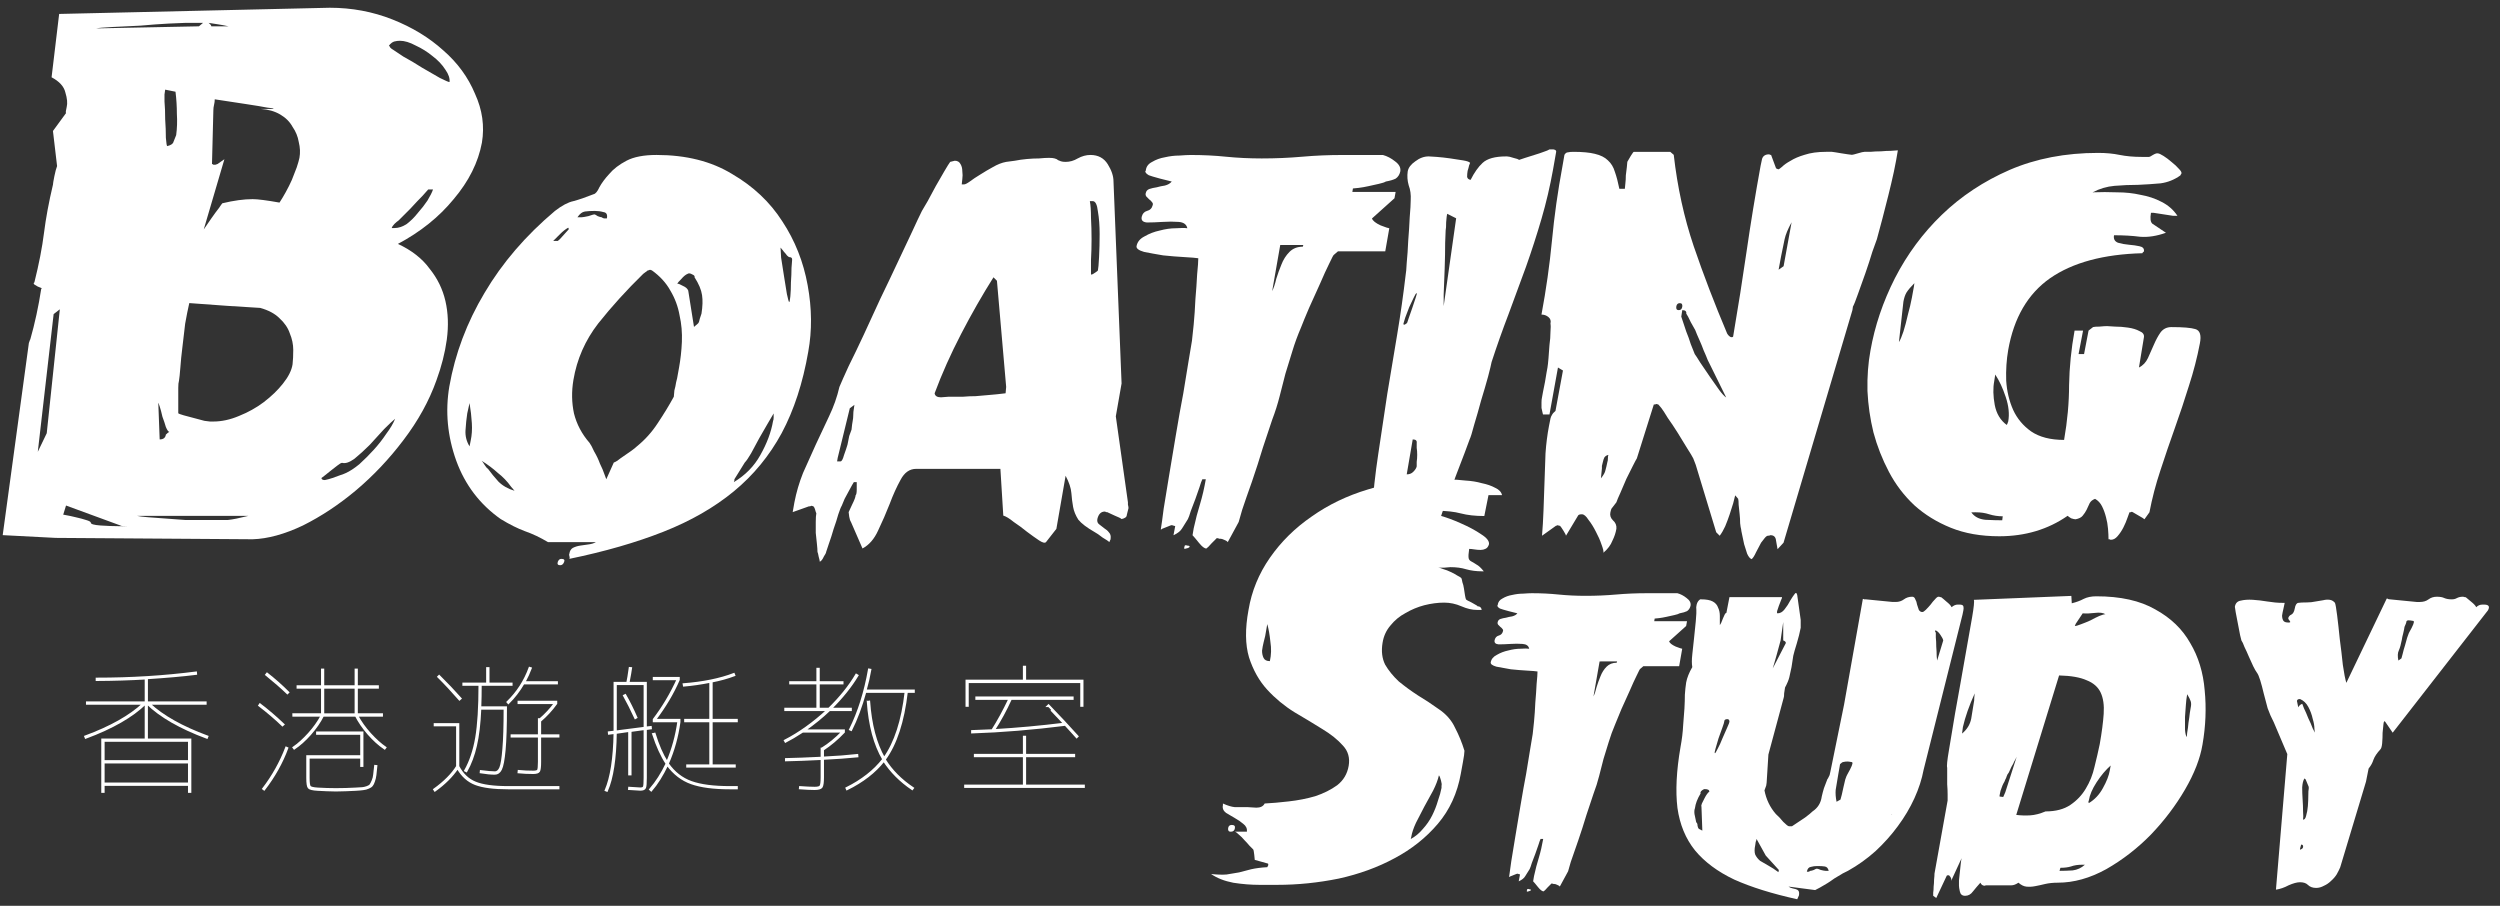
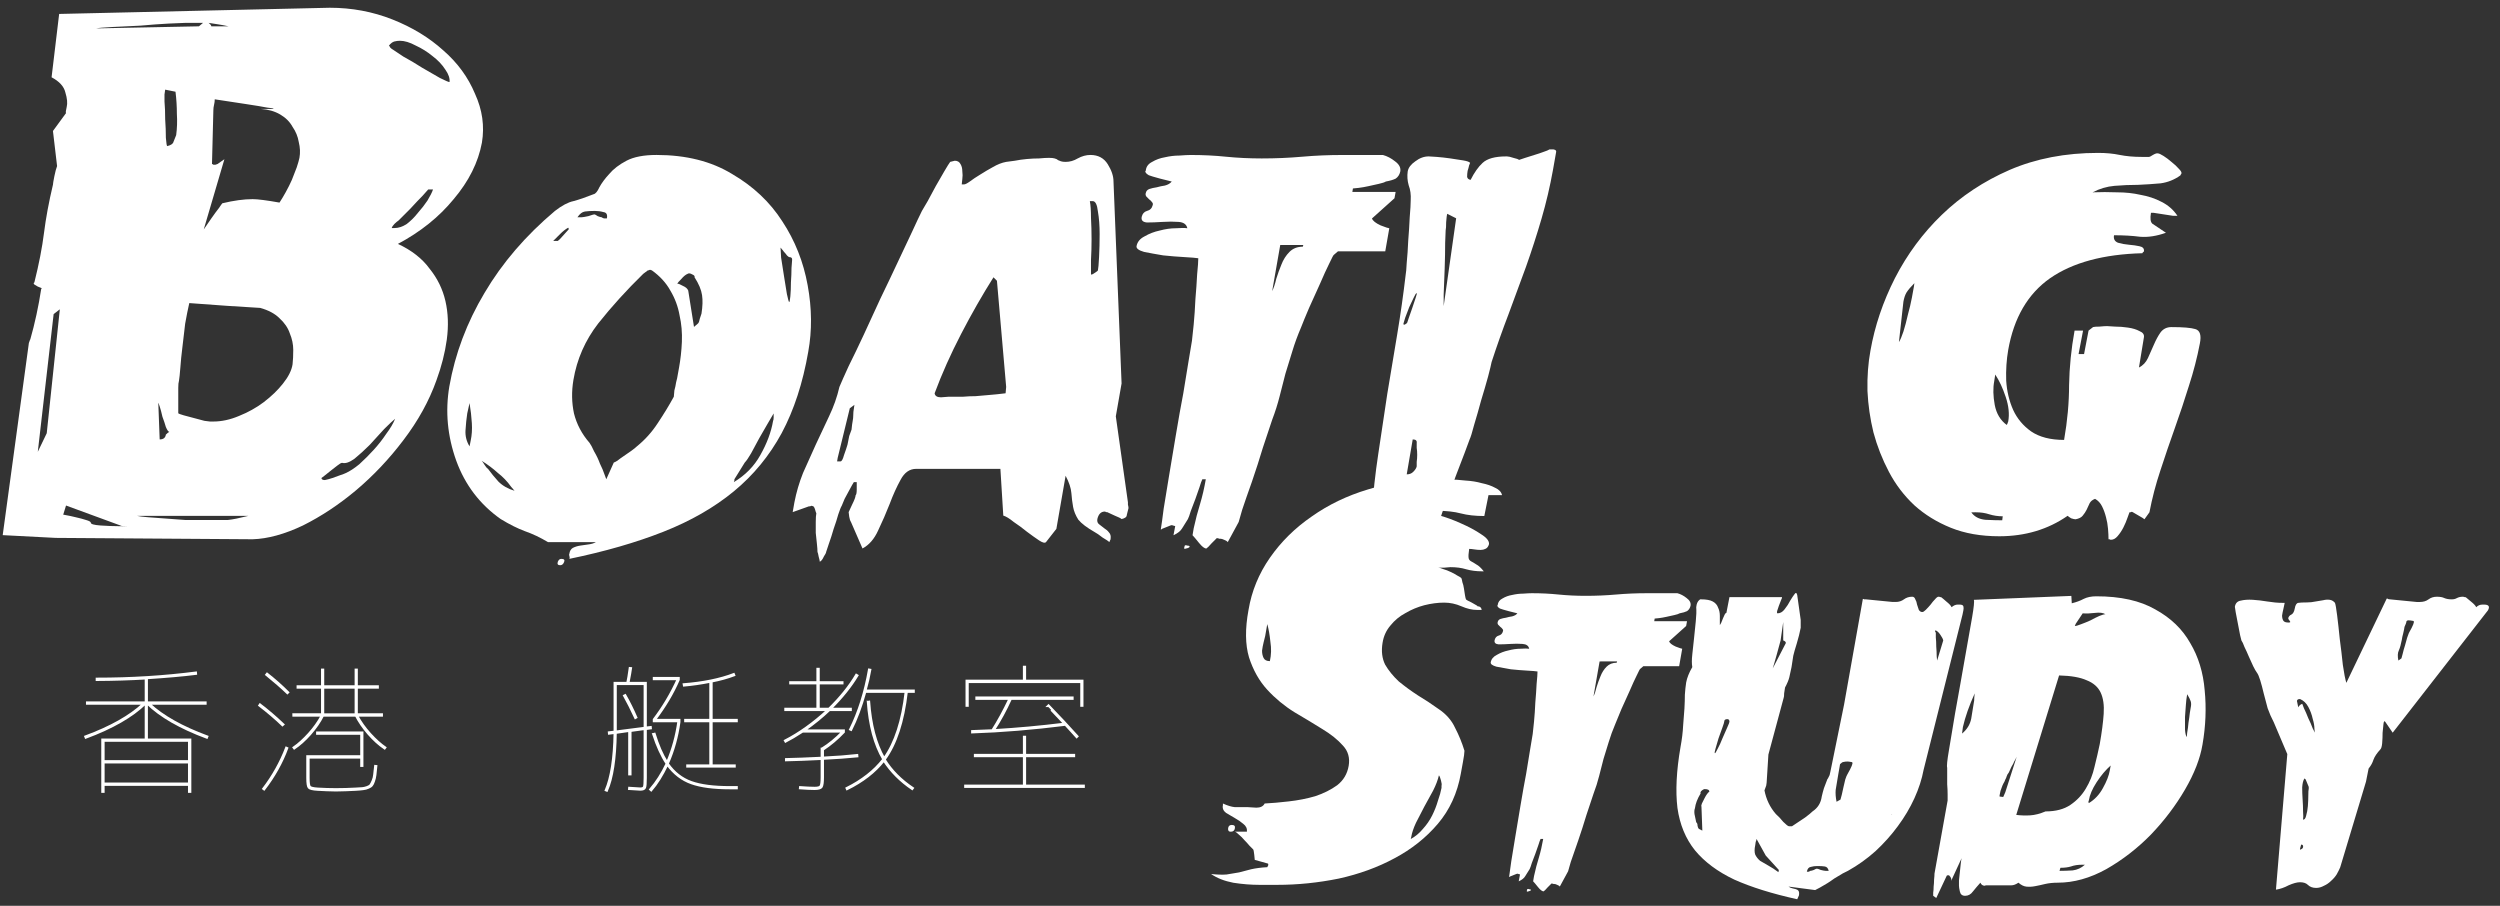
<svg xmlns="http://www.w3.org/2000/svg" width="207mm" height="75mm" viewBox="0 0 207 75" version="1.1" id="svg2867">
  <rect x="0" y="0" width="207" height="75" fill="#333333" stroke="none" />
  <defs id="defs2864" />
  <g id="layer1">
    <g id="g346352" transform="matrix(0.808,0,0,0.808,-309.665,76.44)">
      <g aria-label="香 港 遊 艇 教 室" id="text4170-5-06-5" style="font-size:14.332px;line-height:1.25;font-family:'Fugaz One';-inkscape-font-specification:'Fugaz One, Normal';letter-spacing:0px;word-spacing:0px;fill:#ffffff;stroke:#ffffff;stroke-width:0.189">
        <path d="m 393.875,-14.318 h 8.733 v -2.141 H 393.875 Z m 8.733,-4.367 H 393.875 v 2.071 h 8.733 z m 1.721,-3.947 v 0.154 h -5.766 q 2.043,1.903 5.948,3.345 l -0.056,0.14 q -4.101,-1.526 -6.144,-3.527 v 3.695 h 4.451 v 5.374 h -0.154 v -0.714 H 393.875 v 0.714 h -0.154 v -5.374 h 4.451 v -3.695 q -2.043,2.001 -6.144,3.527 l -0.056,-0.14 q 3.905,-1.442 5.948,-3.345 h -5.766 v -0.154 h 6.018 v -2.435 q -2.421,0.14 -5.024,0.154 v -0.154 q 5.29,0 10.189,-0.63 l 0.014,0.154 q -2.029,0.252 -5.038,0.448 v 2.463 z" style="font-family:'Chogokuboso Gothic';-inkscape-font-specification:'Chogokuboso Gothic'" id="path3095" />
        <path d="m 416.38,-24.129 v 2.715 h 3.303 v -2.715 z m -5.864,-1.33 0.098,-0.126 q 1.162,0.91 2.183,1.931 l -0.098,0.098 q -0.938,-0.896 -2.183,-1.903 z m -0.714,3.149 0.084,-0.126 q 1.232,0.938 2.421,2.071 l -0.112,0.098 q -1.092,-1.05 -2.393,-2.043 z m 0.406,8.537 q 1.498,-1.959 2.365,-4.227 l 0.126,0.056 q -0.826,2.239 -2.379,4.255 z m 5.584,0.112 q -0.756,-0.042 -0.91,-0.224 -0.154,-0.168 -0.154,-1.008 v -2.225 h 5.528 v -2.281 h -4.521 v -0.154 h 4.661 v 3.443 h -0.14 v -0.854 h -5.374 v 2.071 q 0,0.756 0.126,0.896 0.126,0.154 0.812,0.196 0.938,0.056 1.847,0.056 1.022,0 2.001,-0.056 0.49,-0.028 0.7,-0.042 0.21,-0.014 0.49,-0.112 0.28,-0.098 0.364,-0.238 0.084,-0.126 0.21,-0.42 0.126,-0.294 0.154,-0.63 0.042,-0.35 0.098,-0.882 l 0.14,0.014 q -0.056,0.56 -0.098,0.924 -0.042,0.35 -0.154,0.658 -0.098,0.294 -0.21,0.42 -0.112,0.14 -0.364,0.238 -0.238,0.112 -0.518,0.14 -0.28,0.042 -0.784,0.07 -0.994,0.056 -2.029,0.07 -0.938,-0.014 -1.875,-0.07 z m -2.491,-7.754 h 2.939 v -2.715 h -2.505 v -0.154 h 2.505 v -1.707 h 0.14 v 1.707 h 3.303 v -1.707 h 0.14 v 1.707 h 2.155 v 0.154 h -2.155 v 2.715 h 2.575 v 0.154 h -2.533 q 0.518,0.966 1.316,1.847 0.798,0.882 1.568,1.414 l -0.084,0.112 q -0.854,-0.574 -1.665,-1.498 -0.812,-0.938 -1.288,-1.875 h -3.359 q -0.476,0.952 -1.288,1.875 -0.812,0.924 -1.665,1.498 l -0.084,-0.112 q 0.77,-0.532 1.568,-1.414 0.798,-0.882 1.316,-1.847 h -2.897 z" style="font-family:'Chogokuboso Gothic';-inkscape-font-specification:'Chogokuboso Gothic'" id="path3097" />
-         <path d="m 430.138,-15.886 q -0.84,1.246 -2.323,2.309 l -0.084,-0.126 q 1.596,-1.148 2.351,-2.365 v -4.199 h -2.295 v -0.14 h 2.435 v 4.339 q 0.63,1.204 1.735,1.652 1.12,0.462 3.359,0.462 h 5.164 v 0.14 h -5.164 q -2.197,0 -3.345,-0.434 -1.134,-0.434 -1.833,-1.638 z m -1.987,-9.363 0.098,-0.098 q 1.204,1.19 2.211,2.323 l -0.126,0.112 q -1.162,-1.33 -2.183,-2.337 z m 7.096,2.589 q 1.526,-1.484 2.267,-3.513 l 0.14,0.042 q -0.238,0.644 -0.658,1.428 h 3.331 v 0.14 h -3.429 q -0.672,1.148 -1.554,2.015 z m 5.234,3.401 v 0.14 h -1.875 v 2.589 q 0,0.756 -0.112,0.952 -0.112,0.196 -0.602,0.196 -0.77,0 -1.512,-0.07 l 0.014,-0.154 q 0.728,0.07 1.498,0.07 0.406,0 0.49,-0.14 0.084,-0.154 0.084,-0.854 v -2.589 h -2.799 v -0.14 h 2.799 v -1.652 h 0.126 q 0.812,-0.686 1.526,-1.638 h -3.737 v -0.154 h 3.877 v 0.196 q -0.728,1.008 -1.651,1.791 v 1.456 z m -7.166,-5.304 h 2.365 v 0.14 h -3.163 q 0,1.232 -0.042,2.295 h 2.631 q 0,2.883 -0.14,4.395 -0.14,1.512 -0.378,1.973 -0.224,0.448 -0.63,0.448 -0.602,0 -1.456,-0.14 l 0.014,-0.14 q 0.994,0.126 1.442,0.126 0.364,0 0.56,-0.476 0.196,-0.49 0.308,-1.931 0.126,-1.442 0.126,-4.101 h -2.477 q -0.098,2.309 -0.448,3.793 -0.336,1.47 -0.98,2.617 l -0.14,-0.07 q 0.798,-1.414 1.134,-3.373 0.336,-1.973 0.336,-5.416 h -1.651 v -0.14 h 2.435 V -26.145 h 0.154 z" style="font-family:'Chogokuboso Gothic';-inkscape-font-specification:'Chogokuboso Gothic'" id="path3099" />
        <path d="m 447.717,-19.692 -1.358,0.196 q -0.056,3.975 -0.91,5.934 l -0.14,-0.056 q 0.84,-1.973 0.91,-5.864 l -0.574,0.07 -0.014,-0.154 0.588,-0.07 v -0.56 -4.437 h 1.302 q 0.112,-0.504 0.252,-1.526 l 0.154,0.014 q -0.056,0.42 -0.266,1.512 h 1.777 v 4.577 l 0.504,-0.056 0.014,0.154 -0.518,0.07 v 4.997 q 0,0.812 -0.084,1.008 -0.084,0.21 -0.49,0.21 -0.252,0 -1.162,-0.07 l 0.014,-0.14 q 0.91,0.07 1.148,0.07 0.294,0 0.364,-0.154 0.07,-0.154 0.07,-0.924 v -4.997 l -1.428,0.196 v 4.451 h -0.154 z m 2.449,0.308 0.168,-0.042 q 0.546,1.777 1.274,2.925 0.854,-2.015 1.148,-4.185 h -2.519 v -0.196 q 1.428,-1.875 2.449,-4.115 h -2.449 v -0.14 h 2.575 v 0.196 q -0.896,2.071 -2.435,4.101 h 2.505 v 0.224 q -0.308,2.267 -1.19,4.269 0.952,1.358 2.393,1.875 1.442,0.518 3.961,0.518 h 0.714 v 0.14 h -0.714 q -2.491,0 -3.947,-0.518 -1.456,-0.518 -2.463,-1.889 -0.77,1.61 -1.652,2.631 l -0.126,-0.112 q 0.98,-1.134 1.693,-2.645 -0.77,-1.162 -1.386,-3.037 z m 8.593,-1.302 h -2.575 v 4.507 h 2.365 v 0.14 h -4.885 v -0.14 h 2.365 v -4.507 h -2.575 v -0.154 h 2.575 v -3.891 q -1.414,0.28 -2.701,0.392 l -0.028,-0.154 q 3.023,-0.238 5.15,-1.05 l 0.056,0.14 q -1.036,0.392 -2.323,0.644 v 3.919 h 2.575 z m -12.4,-3.807 v 4.297 0.546 l 2.939,-0.378 v -4.465 z m 0.826,1.176 0.14,-0.07 q 0.602,1.05 1.148,2.309 l -0.126,0.07 q -0.616,-1.33 -1.162,-2.309 z" style="font-family:'Chogokuboso Gothic';-inkscape-font-specification:'Chogokuboso Gothic'" id="path3101" />
        <path d="m 467.437,-16.963 v -0.938 h 0.042 q 1.092,-0.672 2.099,-1.721 h -4.087 q -1.008,0.658 -1.749,1.036 l -0.07,-0.126 q 2.225,-1.148 4.367,-3.121 h -4.325 v -0.154 h 3.289 v -2.575 h -2.785 v -0.14 h 2.785 v -1.372 h 0.154 v 1.372 h 2.435 v 0.14 h -2.435 v 2.575 h 1.036 q 1.749,-1.707 2.799,-3.485 l 0.14,0.084 q -1.022,1.707 -2.729,3.401 h 2.043 v 0.154 h -2.197 q -1.092,1.05 -2.547,2.071 h 4.031 v 0.182 q -1.008,1.064 -2.141,1.805 v 0.798 q 2.015,-0.098 3.513,-0.266 l 0.014,0.154 q -1.526,0.154 -3.527,0.252 v 1.875 q 0,0.798 -0.14,1.008 -0.14,0.21 -0.728,0.21 -0.56,0 -1.512,-0.07 l 0.014,-0.14 q 0.952,0.07 1.498,0.07 0.504,0 0.602,-0.168 0.112,-0.168 0.112,-0.91 v -1.861 q -2.211,0.112 -3.653,0.14 v -0.14 q 1.428,-0.028 3.653,-0.14 z m 4.731,-5.724 0.154,-0.028 q 0.252,3.555 1.526,5.794 1.693,-2.365 2.197,-6.774 h -4.115 q -0.616,2.239 -1.456,3.905 l -0.126,-0.056 q 1.33,-2.673 1.945,-6.158 l 0.154,0.028 q -0.168,0.98 -0.49,2.127 h 4.941 v 0.154 h -0.714 q -0.532,4.563 -2.267,6.928 1.036,1.679 2.897,2.925 l -0.084,0.112 q -1.819,-1.232 -2.911,-2.911 -1.358,1.735 -3.779,2.925 l -0.056,-0.126 q 2.393,-1.19 3.765,-2.953 -1.33,-2.267 -1.582,-5.892 z" style="font-family:'Chogokuboso Gothic';-inkscape-font-specification:'Chogokuboso Gothic'" id="path3103" />
        <path d="m 488.305,-14.108 h 6.018 v 0.154 h -12.176 v -0.154 h 6.018 v -2.995 h -5.024 v -0.154 h 5.024 v -1.861 h 0.14 v 1.861 h 5.024 v 0.154 h -5.024 z m 0,-10.749 h 5.878 v 2.589 h -0.14 v -2.435 h -11.617 v 2.435 h -0.14 v -2.589 h 5.878 v -1.428 h 0.14 z m 2.295,2.617 0.098,-0.098 q 1.61,1.665 2.981,3.191 l -0.098,0.098 q -0.14,-0.168 -0.574,-0.63 -0.434,-0.462 -0.588,-0.644 -4.997,0.63 -9.559,0.784 v -0.154 q 0.938,-0.028 2.071,-0.084 0.868,-1.358 1.749,-3.205 h -3.387 v -0.154 h 9.881 v 0.154 h -6.326 q -0.798,1.749 -1.735,3.191 3.597,-0.21 7.18,-0.658 -1.707,-1.805 -1.693,-1.791 z" style="font-family:'Chogokuboso Gothic';-inkscape-font-specification:'Chogokuboso Gothic'" id="path3105" />
      </g>
      <g aria-label="BoatING " id="text4170-5-0-3" style="font-size:59.13px;line-height:1.25;font-family:'Fugaz One';-inkscape-font-specification:'Fugaz One, Normal';letter-spacing:0px;word-spacing:0px;fill:#ffffff;stroke-width:0.308">
        <path d="m 389.098,-77.584 q -0.141,0.353 -0.282,1.058 -0.141,0.706 -0.141,0.847 -0.635,2.681 -0.917,4.939 -0.282,2.258 -0.988,5.08 -0.141,0.071 0,0.212 0.141,0.071 0.353,0.212 0.212,0.071 0.353,0.141 0.141,0.071 0,0.071 -0.423,2.752 -1.129,5.221 0,-0.071 -0.141,0.353 l -2.681,19.685 5.433,0.282 20.179,0.141 q 2.328,-0.071 5.151,-1.411 2.822,-1.411 5.433,-3.598 2.681,-2.258 4.868,-5.151 2.258,-2.963 3.387,-6.138 0.776,-2.117 1.058,-4.163 0.282,-2.117 -0.141,-3.951 -0.423,-1.834 -1.623,-3.316 -1.129,-1.552 -3.246,-2.54 3.457,-1.834 5.715,-4.586 2.328,-2.752 2.893,-5.786 0.423,-2.54 -0.706,-5.009 -1.058,-2.54 -3.246,-4.445 -2.187,-1.976 -5.221,-3.175 -3.034,-1.199 -6.421,-1.199 l -27.728,0.635 -0.776,6.491 q 1.199,0.635 1.411,1.552 0.282,0.917 0.141,1.482 -0.141,0.564 -0.07,0.635 l -1.341,1.834 z m 24.13,20.32 q -0.141,0.917 -0.988,1.976 -0.776,0.988 -1.976,1.905 -1.129,0.847 -2.54,1.411 -1.341,0.564 -2.611,0.564 h -0.353 q -0.071,0 -0.564,-0.071 -0.494,-0.141 -1.058,-0.282 -0.564,-0.141 -1.058,-0.282 -0.494,-0.141 -0.564,-0.212 0,-0.141 0,-0.564 0,-0.494 0,-0.988 0,-0.564 0,-1.058 0,-0.494 0.071,-0.706 0.07,-0.423 0.141,-1.341 0.071,-0.988 0.212,-2.117 0.141,-1.199 0.282,-2.399 0.212,-1.199 0.423,-2.117 1.764,0.141 3.881,0.282 2.117,0.141 3.387,0.212 1.27,0.353 1.976,1.058 0.776,0.706 1.058,1.552 0.353,0.847 0.353,1.693 0,0.847 -0.071,1.482 z m -7.691,-20.532 -0.212,0.071 q -0.141,0 -0.212,0 -0.071,-0.071 -0.141,-0.071 l 0.141,-5.503 q 0,-0.282 0.071,-0.564 0.071,-0.282 0.071,-0.564 1.834,0.282 3.246,0.494 1.411,0.212 2.117,0.353 0.776,0.071 0.635,0.141 -0.07,0 -1.27,0 1.129,0.071 1.976,0.564 0.847,0.494 1.27,1.27 0.494,0.706 0.635,1.552 0.212,0.847 0.071,1.623 -0.071,0.353 -0.282,0.988 -0.212,0.564 -0.494,1.27 -0.282,0.635 -0.635,1.27 -0.353,0.635 -0.635,1.058 -1.976,-0.353 -2.752,-0.353 -1.341,0 -3.104,0.423 -0.071,0.071 -0.353,0.494 -0.282,0.353 -0.776,1.058 -0.423,0.635 -0.776,1.129 l 2.117,-7.197 z m 17.568,-12.136 q 0.282,-0.353 0.564,-0.423 0.282,-0.071 0.564,-0.071 0.706,0 1.623,0.494 0.917,0.423 1.693,1.058 0.847,0.635 1.341,1.411 0.494,0.706 0.423,1.27 -0.141,0 -0.988,-0.423 -0.847,-0.494 -1.834,-1.058 -0.988,-0.635 -1.905,-1.129 -0.847,-0.564 -1.058,-0.706 -0.141,-0.071 -0.282,-0.212 -0.071,-0.141 -0.141,-0.212 z m -34.361,27.517 0.635,-0.494 -1.341,12.7 -0.917,1.905 z m 11.642,-17.216 q -0.071,0 -0.141,-0.847 0,-0.917 -0.071,-1.905 0,-1.058 -0.07,-1.834 0,-0.847 0,-0.706 l 0.07,-0.494 1.058,0.212 q 0.141,1.129 0.141,2.258 0.071,1.129 -0.071,2.187 -0.141,0.353 -0.282,0.706 -0.071,0.282 -0.635,0.423 z m 15.804,34.008 q 0,0 0.282,-0.212 0.353,-0.282 0.706,-0.564 0.353,-0.282 0.635,-0.494 0.353,-0.282 0.494,-0.282 0.494,0.141 1.27,-0.423 0.776,-0.635 1.552,-1.411 0.776,-0.847 1.482,-1.623 0.776,-0.776 1.129,-1.058 -0.282,0.706 -0.917,1.552 -0.564,0.847 -1.27,1.623 -0.706,0.776 -1.482,1.482 -0.776,0.635 -1.411,0.917 -0.141,0.071 -0.564,0.212 -0.353,0.141 -0.776,0.282 -0.423,0.141 -0.776,0.212 -0.353,0 -0.353,-0.212 z m 11.43,-29.563 q -0.141,0.423 -0.564,1.129 -0.423,0.635 -0.988,1.27 -0.494,0.635 -1.129,1.129 -0.635,0.423 -1.27,0.423 h -0.282 q 0.071,-0.212 0.282,-0.423 0.212,-0.212 0.423,-0.353 0.423,-0.423 1.199,-1.199 0.776,-0.847 1.27,-1.341 0.494,-0.564 0.564,-0.635 z m -24.059,33.867 q -0.423,0 -1.341,0 -0.847,-0.071 -1.905,-0.141 -0.988,-0.071 -1.905,-0.141 -0.847,-0.071 -1.129,-0.141 h 11.43 q -1.411,0.353 -2.117,0.423 -0.706,0 -1.905,0 z m -0.282,-50.941 h 0.776 l -0.423,0.353 -10.513,0.212 q 0.282,-0.071 1.623,-0.141 1.341,-0.071 2.893,-0.141 1.552,-0.141 2.893,-0.212 1.341,-0.071 1.693,-0.071 z m -7.197,51.576 h -0.706 q -0.776,0 -1.834,-0.071 -0.988,-0.071 -0.988,-0.282 0,-0.141 -0.494,-0.282 -0.423,-0.141 -1.058,-0.282 -0.564,-0.141 -0.988,-0.212 -0.423,-0.071 -0.282,-0.071 l 0.282,-0.917 5.574,2.046 q 0,0.071 0.706,0.071 z m 3.387,-12.629 q 0,-0.071 0.141,0.353 0.141,0.423 0.282,1.058 0.212,0.564 0.353,1.058 0.212,0.494 0.353,0.494 -0.141,0.071 -0.353,0.282 -0.071,0.494 -0.635,0.494 z m 5.151,-38.947 q 0.423,0.071 0.917,0.141 0.494,0.071 1.129,0.212 h -1.764 q 0,-0.141 -0.282,-0.353 z" style="font-size:70.556px" id="path3108" />
        <path d="m 440.767,-37.333 q 0.414,0 0.296,0.296 -0.118,0.355 -0.414,0.355 -0.355,0 -0.237,-0.355 0.118,-0.296 0.355,-0.296 z m 3.548,-1.715 h -4.908 q -1.183,-0.71 -2.365,-1.123 -1.123,-0.414 -2.483,-1.242 -3.193,-2.247 -4.553,-5.972 -1.36,-3.784 -0.71,-7.628 0.887,-5.026 3.607,-9.579 2.72,-4.612 7.214,-8.396 1.064,-0.828 1.892,-1.005 0.887,-0.237 2.07,-0.71 0.296,-0.059 0.591,-0.71 0.355,-0.65 1.005,-1.36 0.65,-0.769 1.774,-1.36 1.123,-0.591 3.075,-0.591 4.553,0 7.746,1.951 3.252,1.892 5.144,4.849 1.951,2.956 2.602,6.563 0.65,3.548 0.059,6.8 -0.828,4.789 -2.72,8.337 -1.892,3.489 -4.908,5.972 -3.016,2.483 -7.214,4.139 -4.198,1.656 -9.638,2.779 0.059,-0.118 0,-0.296 -0.059,-0.118 0,-0.237 0.059,-0.414 0.355,-0.591 0.355,-0.177 0.769,-0.237 0.414,-0.059 0.828,-0.118 0.473,-0.059 0.769,-0.237 z m 18.212,-13.186 q -0.177,0.296 -0.591,1.005 -0.414,0.71 -0.887,1.537 -0.414,0.769 -0.828,1.537 -0.414,0.71 -0.65,0.946 l -1.064,1.715 v 0.118 l -0.059,0.177 q 1.774,-1.064 2.72,-2.779 1.005,-1.774 1.301,-3.489 0.059,-0.118 0.059,-0.355 0,-0.296 0,-0.414 z m -20.518,-3.43 q -0.296,1.774 0.059,3.43 0.414,1.656 1.597,3.016 0.177,0.237 0.473,0.887 0.355,0.591 0.591,1.242 0.296,0.591 0.473,1.123 0.177,0.473 0.177,0.473 l 0.769,-1.715 q 0.059,0 0.355,-0.177 0.296,-0.237 0.65,-0.473 0.414,-0.296 0.769,-0.532 0.414,-0.296 0.591,-0.473 1.242,-1.005 2.129,-2.365 0.946,-1.419 1.656,-2.72 l 0.059,-0.65 q 0.118,-0.414 0.177,-0.828 0.118,-0.414 0.177,-0.828 l 0.118,-0.65 q 0.237,-1.301 0.296,-2.661 0.059,-1.419 -0.237,-2.72 -0.237,-1.36 -0.946,-2.543 -0.65,-1.183 -1.892,-2.07 l -0.177,-0.059 q -0.059,0 -0.177,0.059 -0.059,0 -0.059,0 l -0.473,0.355 q -2.543,2.483 -4.612,5.085 -2.01,2.602 -2.543,5.795 z m -10.88,3.43 q -0.118,0.769 -0.177,1.715 -0.059,0.887 0.414,1.656 l 0.118,-0.591 q 0.177,-0.828 0.118,-1.774 -0.059,-1.005 -0.237,-2.07 z m 21.523,-13.304 q 0.177,0 0.591,0.237 0.414,0.177 0.532,0.473 l 0.591,3.725 0.414,-0.355 q 0.118,-0.118 0.177,-0.473 0.118,-0.355 0.177,-0.532 0.177,-1.123 0.059,-1.892 -0.118,-0.828 -0.769,-1.833 0.059,-0.177 -0.237,-0.296 -0.296,-0.177 -0.473,-0.059 -0.296,0.118 -0.65,0.532 -0.355,0.355 -0.414,0.473 z m 11.471,-2.72 q -0.059,0 -0.237,-0.177 -0.118,-0.177 -0.296,-0.355 -0.118,-0.177 -0.237,-0.296 -0.118,-0.177 -0.118,-0.118 0,0.118 0.059,1.005 0.118,0.828 0.296,1.892 0.177,1.005 0.296,1.833 0.177,0.828 0.237,0.828 0.059,0 0.118,-0.591 0.059,-0.65 0.059,-1.419 0.059,-0.828 0.059,-1.478 0.059,-0.65 0.059,-0.769 0.059,-0.355 -0.296,-0.355 z m -22.647,-3.016 q -0.414,0.237 -0.828,0.65 -0.414,0.414 -0.71,0.71 h 0.296 0.177 q 0.177,-0.118 0.473,-0.473 0.355,-0.414 0.532,-0.591 0,0 0.059,-0.059 0.059,-0.059 0.059,-0.118 z m 2.72,-1.715 q -0.591,0 -1.005,0.059 -0.414,0.059 -0.769,0.591 h 0.296 0.118 q 0.177,0 0.71,-0.118 0.532,-0.177 0.591,-0.177 0.118,0 0.355,0.177 0.296,0.118 0.414,0.118 0.059,0.059 0.237,0.118 0.177,0 0.296,0 0.118,-0.591 -0.355,-0.65 -0.414,-0.118 -0.887,-0.118 z m -10.939,26.431 q 0.473,0.65 1.064,1.301 0.65,0.65 1.656,0.946 l -0.355,-0.414 q -0.591,-0.828 -1.36,-1.419 -0.71,-0.65 -1.656,-1.242 0.118,0.118 0.296,0.414 0.177,0.296 0.355,0.414 z" style="font-family:'Mrs. Monster Expanded Italic';-inkscape-font-specification:'Mrs. Monster Expanded Italic, '" id="path3110" />
        <path d="m 466.902,-42.004 q -0.059,-0.118 -0.118,-0.355 -0.059,-0.237 -0.177,-0.355 l -0.177,-0.059 q -0.059,0 -0.177,0.059 -0.118,0 -0.118,0 l -1.656,0.591 0.177,-1.005 q 0.296,-1.537 0.887,-3.016 0.65,-1.478 1.301,-2.897 0.71,-1.478 1.36,-2.897 0.71,-1.478 1.064,-3.016 0.296,-0.71 0.946,-2.129 0.71,-1.419 1.537,-3.193 0.828,-1.774 1.715,-3.725 0.946,-1.951 1.774,-3.725 0.828,-1.774 1.478,-3.134 0.65,-1.419 1.005,-2.129 0.177,-0.296 0.591,-1.005 0.414,-0.769 0.828,-1.537 0.473,-0.828 0.887,-1.537 0.414,-0.71 0.591,-0.946 0.059,0 0.237,-0.059 0.177,-0.059 0.237,-0.059 0.414,0 0.591,0.355 0.177,0.296 0.177,0.71 0.059,0.414 0,0.828 -0.059,0.414 -0.059,0.532 h 0.237 q 0.177,0 0.591,-0.296 0.473,-0.355 1.064,-0.71 0.65,-0.414 1.301,-0.769 0.71,-0.414 1.36,-0.532 0.355,-0.059 0.887,-0.118 0.591,-0.118 1.242,-0.177 0.65,-0.059 1.242,-0.059 0.591,-0.059 1.005,-0.059 0.414,0 0.591,0.059 0.237,0.059 0.355,0.177 0.118,0.059 0.296,0.118 0.177,0.059 0.473,0.059 0.65,0 1.242,-0.355 0.65,-0.355 1.301,-0.355 1.183,0 1.774,0.946 0.591,0.946 0.591,1.774 l 0.828,20.695 -0.591,3.37 1.242,8.81 q 0,0 0,0.237 0.059,0.237 0.059,0.355 l -0.177,0.71 q 0,0.296 -0.532,0.414 -0.118,-0.118 -0.71,-0.355 -0.532,-0.237 -0.769,-0.355 0,0 -0.118,0 -0.059,-0.059 -0.118,-0.059 -0.591,0 -0.769,0.769 -0.059,0.355 0.177,0.532 0.237,0.177 0.532,0.414 0.296,0.177 0.473,0.414 0.237,0.237 0.177,0.65 0,0.118 -0.059,0.177 -0.059,0.118 -0.059,0.177 -0.118,-0.118 -0.71,-0.473 -0.532,-0.414 -0.769,-0.532 -1.242,-0.71 -1.715,-1.301 -0.414,-0.65 -0.532,-1.301 -0.118,-0.65 -0.177,-1.419 -0.059,-0.769 -0.591,-1.774 l -0.946,5.44 -1.064,1.36 q -0.177,0.177 -0.71,-0.177 -0.532,-0.355 -1.242,-0.887 -0.65,-0.532 -1.36,-1.005 -0.65,-0.532 -1.064,-0.65 l -0.296,-4.789 h -8.633 q -1.005,0 -1.596,1.123 -0.591,1.064 -1.123,2.483 -0.532,1.36 -1.183,2.72 -0.591,1.301 -1.597,1.833 l -1.183,-2.72 q -0.118,-0.177 -0.177,-0.532 -0.059,-0.355 -0.059,-0.473 0.059,-0.118 0.355,-0.769 0.355,-0.71 0.355,-0.946 0.118,-0.118 0.118,-0.591 0,-0.532 0,-0.769 h -0.296 q 0,0 -0.177,0.296 -0.118,0.237 -0.355,0.65 -0.177,0.355 -0.414,0.769 -0.177,0.414 -0.296,0.71 -0.118,0.177 -0.355,0.887 -0.177,0.65 -0.473,1.478 -0.237,0.828 -0.473,1.478 -0.237,0.71 -0.296,0.887 0,0.118 -0.237,0.473 -0.177,0.414 -0.414,0.532 0,-0.118 -0.118,-0.532 -0.059,-0.355 -0.118,-0.473 0,-0.296 -0.059,-0.828 -0.059,-0.532 -0.118,-1.123 0,-0.591 0,-1.123 0,-0.591 0.059,-0.887 z m 12.122,-12.299 q 0.059,0.414 0.65,0.414 0.591,-0.059 0.769,-0.059 0.828,0 1.478,0 0.65,-0.059 1.301,-0.059 0.65,-0.059 1.36,-0.118 0.769,-0.059 1.715,-0.177 l 0.059,-0.65 -0.946,-10.88 -0.355,-0.355 q -1.715,2.72 -3.311,5.795 -1.597,3.075 -2.72,6.09 z m 15.906,-19.69 q 0.118,0.591 0.118,1.715 0.059,1.064 0.059,2.188 0,1.123 -0.059,2.129 0,1.005 0,1.419 0,0.118 0.118,0.059 0.118,-0.059 0.118,-0.059 0.473,-0.296 0.473,-0.355 0.059,-0.237 0.118,-1.36 0.059,-1.123 0.059,-2.365 0,-1.301 -0.177,-2.306 -0.118,-1.064 -0.532,-1.064 z m -24.125,20.873 -0.473,0.355 -1.242,5.085 -0.059,0.355 h 0.355 q 0.177,0 0.355,-0.65 0.237,-0.65 0.355,-1.064 l 0.059,-0.296 q 0.059,-0.296 0.118,-0.591 0.118,-0.296 0.237,-0.65 l 0.059,-0.532 0.059,-0.355 q 0.059,-0.296 0.059,-0.591 0,-0.355 0.059,-0.65 z" style="font-family:'Mrs. Monster Expanded Italic';-inkscape-font-specification:'Mrs. Monster Expanded Italic, '" id="path3112" />
        <path d="m 504.923,-38.693 q 0.237,0 0.237,0.118 -0.059,0.118 -0.355,0.177 -0.296,0.118 -0.177,-0.177 0,-0.237 0.296,-0.118 z m 0.65,-1.774 q 0.296,-1.36 0.65,-2.483 0.355,-1.183 0.591,-2.543 h -0.355 q -0.118,0.237 -0.296,0.828 -0.177,0.532 -0.414,1.183 -0.237,0.65 -0.473,1.242 -0.177,0.591 -0.296,0.828 -0.296,0.473 -0.591,0.946 -0.237,0.414 -0.887,0.71 l 0.177,-0.946 q -0.118,0 -0.237,-0.059 -0.118,-0.059 -0.237,0 l -0.887,0.355 q 0,0 -0.059,0.059 0,0 -0.059,0 0.118,-0.71 0.296,-2.129 0.237,-1.419 0.532,-3.252 0.296,-1.833 0.71,-4.257 0.414,-2.483 0.769,-4.316 0.296,-1.833 0.532,-3.252 0.237,-1.419 0.355,-2.129 0.059,-0.473 0.177,-1.656 0.118,-1.242 0.177,-2.602 0.118,-1.36 0.177,-2.543 0.118,-1.183 0.118,-1.656 -0.355,-0.059 -1.419,-0.118 -1.064,-0.059 -2.188,-0.177 -1.064,-0.177 -1.951,-0.355 -0.828,-0.237 -0.769,-0.591 0.118,-0.65 0.828,-1.005 0.71,-0.414 1.537,-0.591 0.887,-0.237 1.656,-0.237 0.828,-0.059 1.183,0 -0.118,-0.591 -0.887,-0.65 -0.769,-0.059 -1.656,0 -0.887,0.059 -1.597,0.059 -0.65,-0.059 -0.532,-0.591 0.118,-0.473 0.532,-0.591 0.473,-0.118 0.591,-0.591 0.059,-0.177 -0.059,-0.296 -0.118,-0.177 -0.296,-0.296 -0.177,-0.177 -0.296,-0.296 -0.118,-0.177 -0.059,-0.355 0.059,-0.296 0.355,-0.414 0.355,-0.118 0.769,-0.177 0.414,-0.118 0.828,-0.177 0.473,-0.118 0.71,-0.414 -0.237,-0.059 -1.183,-0.296 -0.887,-0.237 -1.183,-0.355 -0.059,-0.059 -0.177,-0.118 -0.118,-0.118 -0.177,-0.237 l 0.059,-0.118 q 0.059,-0.591 0.65,-0.887 0.591,-0.355 1.301,-0.473 0.769,-0.177 1.478,-0.177 0.769,-0.059 1.183,-0.059 1.892,0 3.607,0.177 1.774,0.177 3.666,0.177 2.129,0 4.139,-0.177 2.01,-0.177 4.139,-0.177 h 0.887 2.365 0.887 q 0.65,0.177 1.242,0.65 0.65,0.473 0.532,1.064 -0.118,0.473 -0.473,0.71 -0.355,0.177 -1.005,0.296 -0.177,0.118 -0.71,0.237 -0.473,0.118 -1.064,0.237 -0.532,0.118 -1.005,0.177 -0.473,0.059 -0.591,0.059 l -0.059,0.355 h 4.435 l -0.118,0.65 -2.306,2.07 q 0.118,0.355 0.887,0.71 0.769,0.296 0.887,0.296 l -0.414,2.365 h -4.849 l -0.414,0.355 q -0.059,0 -0.473,0.887 -0.414,0.828 -0.946,2.07 -0.532,1.183 -1.123,2.483 -0.532,1.242 -0.828,2.01 -0.532,1.242 -0.887,2.424 -0.355,1.183 -0.71,2.306 -0.296,1.123 -0.591,2.306 -0.296,1.183 -0.769,2.424 -0.355,1.064 -0.946,2.838 -0.532,1.774 -1.123,3.489 -0.591,1.656 -1.005,2.897 -0.355,1.242 -0.355,1.242 l -1.123,2.07 q -0.059,-0.118 -0.355,-0.237 -0.237,-0.118 -0.414,-0.118 0,0 -0.118,0 -0.059,-0.059 -0.237,-0.059 l -0.059,0.059 q -0.118,0.118 -0.473,0.473 -0.355,0.414 -0.532,0.532 -0.296,0 -0.769,-0.591 -0.473,-0.591 -0.65,-0.769 z m 8.869,-29.033 -0.828,4.73 q 0.237,-0.473 0.414,-1.242 0.237,-0.769 0.532,-1.478 0.296,-0.769 0.828,-1.301 0.532,-0.532 1.36,-0.532 l 0.059,-0.177 z" style="font-family:'Mrs. Monster Expanded Italic';-inkscape-font-specification:'Mrs. Monster Expanded Italic, '" id="path3114" />
        <path d="m 528.426,-39.599 q -0.716,0 -1.177,0.205 -0.409,0.205 -1.125,0.205 -0.205,0 -0.46,-0.051 -0.205,0 -0.205,0 -0.256,-0.153 -0.46,-0.818 -0.153,-0.665 -0.153,-0.87 h -1.177 q 0.051,-0.102 0.102,-0.512 0.051,-0.46 0.051,-0.563 0.205,-3.069 0.665,-6.087 0.46,-3.069 0.921,-6.138 0.512,-3.069 1.023,-6.138 0.512,-3.069 0.87,-6.138 0.051,-0.205 0.102,-1.177 0.102,-1.023 0.153,-2.251 0.102,-1.228 0.153,-2.404 0.102,-1.177 0.102,-1.739 0.051,-0.87 -0.205,-1.535 -0.205,-0.716 -0.102,-1.432 0.102,-0.563 0.767,-1.023 0.665,-0.512 1.381,-0.512 0.153,0 0.818,0.051 0.665,0.051 1.381,0.153 0.716,0.102 1.33,0.205 0.614,0.102 0.716,0.256 0,0 -0.102,0.256 -0.051,0.256 -0.153,0.563 -0.051,0.307 -0.051,0.614 0.051,0.256 0.358,0.307 0.563,-1.125 1.228,-1.739 0.716,-0.665 2.404,-0.665 h 0.102 q 0.205,0 0.665,0.153 0.46,0.102 0.563,0.205 0.153,-0.051 0.614,-0.205 0.46,-0.153 0.972,-0.307 0.512,-0.153 0.921,-0.307 0.46,-0.153 0.614,-0.256 h 0.153 0.256 q 0.358,0.051 0.256,0.358 l -0.307,1.739 q -0.46,2.558 -1.177,5.013 -0.716,2.455 -1.586,4.911 -0.87,2.404 -1.79,4.86 -0.921,2.404 -1.739,4.911 -0.051,0.307 -0.358,1.483 -0.307,1.125 -0.716,2.455 -0.358,1.33 -0.716,2.506 -0.307,1.177 -0.46,1.483 -0.102,0.307 -0.512,1.381 -0.409,1.074 -0.921,2.404 -0.46,1.33 -0.972,2.609 -0.46,1.228 -0.665,1.893 -0.409,1.177 -0.665,1.739 -0.205,0.563 -0.409,0.665 -0.205,0.153 -0.512,-0.102 -0.256,-0.205 -0.767,-0.614 z m -0.409,-9.975 -0.614,3.581 q 0.409,0 0.665,-0.256 0.307,-0.307 0.358,-0.563 0,-0.153 0,-0.46 0.051,-0.358 0.051,-0.716 0,-0.409 -0.051,-0.716 0,-0.358 0,-0.512 0.051,-0.358 -0.409,-0.358 z m 0.409,-14.988 q -0.102,0 -0.307,0.46 -0.205,0.409 -0.46,0.972 -0.205,0.563 -0.409,1.074 -0.153,0.46 -0.153,0.512 -0.102,0.256 0.102,0.205 0.205,-0.102 0.256,-0.205 0,0 0.153,-0.46 0.153,-0.46 0.358,-1.023 0.205,-0.614 0.358,-1.074 0.153,-0.46 0.102,-0.46 z m 3.12,-8.133 q -0.051,0.205 -0.102,0.87 0,0.614 -0.051,0.818 0,0.051 -0.051,1.279 0,1.177 -0.051,2.66 -0.051,1.432 -0.102,2.66 0,1.177 0,1.177 l 1.279,-9.003 z" style="font-size:51.153px" id="path3116" />
-         <path d="m 561.369,-43.486 -0.307,-0.358 q -0.051,0.256 -0.205,0.818 -0.153,0.512 -0.358,1.125 -0.205,0.614 -0.46,1.228 -0.256,0.563 -0.563,0.972 l -0.358,-0.358 -2.097,-6.906 -0.256,-0.665 q -0.153,-0.307 -0.614,-1.023 -0.46,-0.767 -0.972,-1.586 -0.512,-0.818 -1.023,-1.535 -0.46,-0.767 -0.665,-1.023 l -0.307,-0.358 -0.205,-0.051 q -0.051,0 -0.102,0.051 -0.051,0 -0.153,0 l -1.739,5.525 q -0.102,0.153 -0.409,0.767 -0.307,0.614 -0.665,1.33 -0.307,0.716 -0.614,1.432 -0.307,0.665 -0.409,0.972 l -0.512,0.665 q 0,0 -0.051,0.153 -0.051,0.153 -0.051,0.205 -0.102,0.46 0.256,0.818 0.409,0.358 0.358,0.87 -0.102,0.614 -0.409,1.228 -0.256,0.665 -0.921,1.228 0.051,-0.205 -0.205,-0.87 -0.205,-0.614 -0.563,-1.279 -0.358,-0.716 -0.767,-1.228 -0.358,-0.563 -0.665,-0.563 -0.358,0 -0.409,0.153 l -1.228,2.046 q 0,-0.102 -0.256,-0.512 -0.256,-0.409 -0.358,-0.512 0,0 -0.102,0 -0.051,-0.051 -0.153,-0.051 -0.051,0 -0.102,0.051 -0.051,0 -0.051,0 l -1.432,1.023 q 0.102,-1.228 0.153,-2.609 0.051,-1.432 0.102,-2.916 0.051,-1.483 0.102,-2.916 0.102,-1.483 0.358,-2.813 l 0.153,-0.767 q 0.051,-0.205 0.153,-0.358 0.102,-0.205 0.358,-0.409 l 0.767,-4.143 -0.512,-0.307 -0.87,4.808 h -0.665 q 0,0 -0.051,-0.205 -0.051,-0.205 -0.102,-0.46 0,-0.256 0,-0.563 0,-0.307 0.051,-0.512 l 0.102,-0.563 0.205,-1.023 0.153,-0.921 0.102,-0.563 q 0.051,-0.307 0.102,-0.921 0.051,-0.665 0.102,-1.381 0.102,-0.716 0.102,-1.33 0.051,-0.614 0,-0.87 0.102,-0.409 -0.205,-0.665 -0.307,-0.256 -0.716,-0.256 0.716,-3.836 1.074,-7.571 0.358,-3.785 1.074,-7.622 l 0.205,-1.177 q 0.153,-0.256 0.358,-0.256 0.205,-0.051 0.563,-0.051 1.381,0 2.2,0.205 0.87,0.205 1.33,0.665 0.512,0.46 0.716,1.177 0.256,0.716 0.46,1.739 h 0.563 q 0,-0.153 0.051,-0.512 0.051,-0.409 0.051,-0.87 0.051,-0.46 0.102,-0.818 0.051,-0.409 0.051,-0.563 0.153,-0.256 0.358,-0.614 0.256,-0.409 0.307,-0.409 h 3.734 l 0.358,0.307 q 0.563,4.962 2.046,9.361 1.483,4.348 3.427,8.952 0.153,0.256 0.358,0.358 0.205,0.051 0.256,-0.051 0.767,-4.501 1.381,-8.747 0.614,-4.246 1.432,-8.747 0.051,-0.307 0.153,-0.716 0.153,-0.46 0.716,-0.46 0.051,0 0.102,0.051 0.102,0 0.102,0 l 0.512,1.381 q 0,0 0.102,0.051 0.102,0.051 0.153,0.051 0.051,0 0.358,-0.256 0.307,-0.307 0.87,-0.614 0.563,-0.358 1.432,-0.614 0.921,-0.307 2.2,-0.307 h 0.614 q 0.102,0 0.358,0.051 0.307,0.051 0.614,0.102 0.358,0.051 0.665,0.102 0.307,0.051 0.409,0.051 0.102,0 0.614,-0.153 0.512,-0.153 0.665,-0.153 0.153,0 0.614,0 0.512,-0.051 1.074,-0.051 0.563,-0.051 1.023,-0.051 0.512,-0.051 0.716,-0.051 -0.153,0.972 -0.409,2.2 -0.256,1.177 -0.563,2.404 -0.307,1.228 -0.614,2.404 -0.307,1.177 -0.563,2.097 -0.102,0.256 -0.46,1.279 -0.307,1.023 -0.716,2.2 -0.409,1.125 -0.767,2.148 -0.358,1.023 -0.512,1.279 l -0.051,0.358 -7.059,23.837 -0.614,0.665 q -0.051,-0.256 -0.153,-0.87 -0.051,-0.563 -0.563,-0.563 -0.051,0 -0.153,0.051 -0.102,0 -0.102,0 -0.153,0 -0.358,0.256 -0.153,0.205 -0.358,0.46 -0.256,0.46 -0.512,0.972 -0.256,0.563 -0.46,0.716 -0.256,-0.102 -0.46,-0.563 -0.153,-0.46 -0.307,-0.972 -0.102,-0.512 -0.205,-0.972 -0.102,-0.46 -0.102,-0.563 -0.051,-0.153 -0.102,-0.614 0,-0.46 -0.051,-0.921 -0.051,-0.512 -0.102,-0.972 0,-0.46 -0.051,-0.614 z M 548.069,-47.988 q -0.256,0.051 -0.409,0.256 -0.102,0.205 -0.153,0.46 -0.051,0.205 -0.102,0.409 0,0.205 0,0.256 0,0.102 -0.051,0.512 -0.051,0.409 -0.051,0.512 0.409,-0.512 0.46,-0.818 0.102,-0.358 0.205,-0.87 0.051,-0.102 0.051,-0.358 0,-0.256 0.051,-0.358 z m 7.571,-14.834 -0.102,0.665 q 0,0 0.153,0.46 0.153,0.46 0.358,1.074 0.256,0.614 0.46,1.279 0.256,0.614 0.409,1.023 0.153,0.205 0.563,0.87 0.46,0.665 0.972,1.432 0.512,0.716 0.972,1.381 0.46,0.614 0.716,0.767 l -1.688,-3.427 q 0,0 -0.205,-0.409 -0.153,-0.409 -0.409,-0.972 -0.205,-0.563 -0.46,-1.125 -0.256,-0.563 -0.409,-0.972 -0.102,-0.205 -0.46,-0.818 -0.307,-0.665 -0.46,-0.87 0.051,-0.358 -0.409,-0.358 z m -0.256,-0.716 q -0.307,0 -0.358,0.358 -0.051,0.358 0.256,0.358 0.307,0 0.358,-0.358 0.051,-0.358 -0.256,-0.358 z m 11.458,-8.287 q -0.563,1.023 -0.716,1.739 -0.153,0.716 -0.358,1.739 l -0.256,1.381 0.512,-0.358 z" style="font-size:51.153px" id="path3118" />
        <path d="m 597.943,-43.486 q -0.409,0.153 -0.563,0.46 -0.153,0.307 -0.307,0.665 -0.153,0.307 -0.409,0.614 -0.205,0.256 -0.716,0.358 -0.153,0 -0.46,-0.102 -0.256,-0.153 -0.358,-0.256 -3.018,2.097 -7.008,2.097 -2.813,0 -4.962,-0.87 -2.148,-0.87 -3.734,-2.302 -1.586,-1.483 -2.609,-3.427 -1.023,-1.944 -1.586,-4.041 -0.512,-2.097 -0.614,-4.246 -0.051,-2.2 0.307,-4.143 0.665,-3.785 2.506,-7.417 1.893,-3.683 4.808,-6.496 2.967,-2.865 6.957,-4.604 4.041,-1.739 9.054,-1.739 1.228,0 2.2,0.205 1.023,0.205 2.251,0.205 h 0.767 q 0.102,0 0.409,-0.205 0.358,-0.205 0.512,-0.153 0.153,0 0.563,0.256 0.409,0.256 0.818,0.614 0.46,0.358 0.767,0.716 0.307,0.307 0.256,0.46 0,0.051 -0.051,0.102 -0.051,0.051 -0.051,0.102 -0.921,0.665 -2.046,0.818 -1.125,0.102 -2.302,0.153 -1.177,0 -2.404,0.102 -1.177,0.102 -2.251,0.665 1.228,-0.051 2.506,0 1.279,0 2.404,0.256 1.177,0.205 2.148,0.716 1.023,0.512 1.637,1.432 h -0.205 -0.256 l -1.995,-0.307 h -0.256 q -0.153,0.87 0.153,1.125 0.307,0.205 1.381,0.921 -1.432,0.512 -2.66,0.409 -1.177,-0.153 -2.66,-0.153 -0.102,0.563 0.409,0.767 0.512,0.153 1.125,0.205 0.614,0.051 1.074,0.153 0.512,0.102 0.46,0.512 0,0.051 -0.102,0.102 -0.051,0.051 -0.051,0.102 -5.985,0.153 -9.463,2.558 -3.427,2.404 -4.297,7.366 -0.256,1.483 -0.205,3.12 0.102,1.637 0.716,3.018 0.614,1.33 1.841,2.2 1.279,0.87 3.376,0.87 0.512,-2.916 0.512,-5.627 0.051,-2.762 0.563,-5.576 h 0.87 l -0.46,2.404 h 0.563 l 0.46,-2.404 0.46,-0.358 q 0.153,-0.051 0.665,-0.051 0.512,-0.051 0.767,-0.051 0.205,0 0.818,0.051 0.665,0 1.33,0.102 0.716,0.102 1.177,0.358 0.512,0.205 0.46,0.614 l -0.512,3.12 q 0.614,-0.307 0.921,-0.972 0.307,-0.716 0.614,-1.381 0.307,-0.716 0.665,-1.228 0.409,-0.563 1.125,-0.563 1.79,0 2.455,0.205 0.716,0.205 0.46,1.483 -0.409,2.148 -1.125,4.348 -0.665,2.148 -1.432,4.297 -0.767,2.148 -1.483,4.348 -0.716,2.148 -1.125,4.297 l -0.512,0.716 q -0.102,-0.102 -0.563,-0.358 -0.46,-0.256 -0.614,-0.358 l -0.102,-0.051 q -0.051,0 -0.153,0.051 -0.051,0 -0.102,0 -0.051,0.102 -0.205,0.563 -0.153,0.46 -0.409,0.972 -0.256,0.512 -0.614,0.921 -0.307,0.358 -0.665,0.358 -0.102,0 -0.153,-0.051 -0.051,0 -0.102,0 0,-0.46 -0.051,-1.074 -0.051,-0.614 -0.205,-1.177 -0.153,-0.614 -0.409,-1.125 -0.256,-0.512 -0.716,-0.767 z m -12.686,1.381 q 0.46,0.665 1.432,0.767 1.023,0.051 1.739,0.051 l 0.051,-0.409 q -0.716,0 -1.381,-0.205 -0.614,-0.205 -1.381,-0.205 z m 2.353,-13.453 q -0.205,1.074 0.051,2.455 0.256,1.33 1.228,2.046 0.051,-0.051 0.153,-0.358 0.205,-1.125 -0.256,-2.506 -0.46,-1.381 -1.074,-2.302 z m -8.184,-10.026 q -0.563,0.563 -0.818,0.972 -0.205,0.358 -0.307,0.921 l -0.46,4.143 q 0.205,-0.307 0.46,-1.074 0.256,-0.818 0.46,-1.739 0.256,-0.921 0.409,-1.739 0.153,-0.818 0.205,-1.125 z" style="font-size:51.153px" id="path3120" />
      </g>
      <g aria-label="Study" id="text4170-5-0-3-6" style="font-size:44.803px;line-height:1.25;font-family:'Fugaz One';-inkscape-font-specification:'Fugaz One, Normal';letter-spacing:0px;word-spacing:0px;fill:#ffffff;stroke-width:0.233">
        <path d="m 507.339,-5.043 q 0.962,0.107 1.604,0.053 0.695,-0.107 1.283,-0.214 0.588,-0.16 1.23,-0.321 0.695,-0.16 1.657,-0.214 0,0 0.107,-0.214 0,-0.16 -0.053,-0.16 l -1.337,-0.374 q 0,-0.107 -0.053,-0.535 -0.053,-0.481 -0.107,-0.535 -0.107,-0.107 -0.374,-0.374 -0.267,-0.321 -0.535,-0.588 -0.267,-0.321 -0.535,-0.535 -0.267,-0.267 -0.428,-0.321 h 1.23 q 0.053,-0.481 -0.374,-0.802 -0.374,-0.321 -0.855,-0.588 -0.481,-0.267 -0.909,-0.535 -0.428,-0.321 -0.321,-0.802 v -0.16 q 0.695,0.321 1.23,0.374 0.588,0 1.337,0 0.214,0 0.855,0.053 0.642,0 0.855,-0.428 1.069,-0.053 2.459,-0.214 1.443,-0.16 2.727,-0.535 1.283,-0.428 2.245,-1.123 0.962,-0.748 1.176,-1.978 0.214,-1.23 -0.588,-2.085 -0.802,-0.909 -2.138,-1.711 -1.283,-0.802 -2.833,-1.711 -1.55,-0.962 -2.78,-2.299 -1.23,-1.337 -1.871,-3.315 -0.588,-1.978 -0.053,-4.865 0.481,-2.887 2.192,-5.346 1.711,-2.459 4.277,-4.223 2.566,-1.818 5.774,-2.78 3.261,-1.016 6.79,-1.016 h 1.55 q 0.748,0 1.657,0.107 0.909,0.053 1.657,0.267 0.802,0.16 1.39,0.481 0.588,0.267 0.695,0.748 h -1.39 l -0.428,2.138 q -1.39,0 -2.406,-0.267 -1.016,-0.267 -2.406,-0.267 -0.214,0 -0.802,0.053 -0.535,0 -0.748,0 0.481,0 1.604,0.374 1.176,0.321 2.352,0.855 1.23,0.535 2.085,1.123 0.855,0.535 0.802,1.016 -0.107,0.374 -0.374,0.481 -0.214,0.107 -0.481,0.107 -0.321,0 -0.642,-0.053 -0.321,-0.053 -0.535,-0.053 -0.107,0.695 -0.053,0.962 0.053,0.214 0.267,0.321 0.214,0.107 0.535,0.321 0.321,0.16 0.748,0.695 h -0.16 q -0.909,0 -1.657,-0.214 -0.695,-0.214 -1.604,-0.214 -0.107,0 -0.642,0.053 -0.481,0 -0.642,0 0.214,0 0.588,0.16 0.374,0.107 0.695,0.267 0.374,0.16 0.695,0.374 0.321,0.16 0.428,0.267 0.053,0.107 0.107,0.428 0.107,0.267 0.16,0.642 0.053,0.374 0.107,0.695 0.053,0.321 0.107,0.428 0,0 0.16,0.107 0.214,0.107 0.428,0.214 0.214,0.107 0.374,0.214 0.214,0.107 0.214,0.16 0.374,0 0.428,0.374 h -0.481 q -0.748,0 -1.604,-0.374 -0.855,-0.374 -1.764,-0.374 -0.962,0 -2.032,0.267 -1.016,0.267 -1.925,0.802 -0.909,0.481 -1.55,1.283 -0.642,0.748 -0.802,1.764 -0.214,1.283 0.267,2.245 0.535,0.909 1.39,1.711 0.909,0.748 1.978,1.443 1.069,0.642 2.032,1.337 1.23,0.802 1.764,1.978 0.588,1.123 0.962,2.352 0,0.321 -0.16,1.176 l -0.214,1.176 q -0.535,2.994 -2.352,5.132 -1.818,2.138 -4.437,3.528 -2.566,1.39 -5.72,2.085 -3.154,0.642 -6.308,0.642 h -1.818 q -1.283,0 -2.673,-0.214 -1.39,-0.267 -2.299,-0.909 z m 23.362,-10.104 q -0.16,0.695 -0.588,1.55 -0.428,0.802 -0.909,1.657 -0.428,0.855 -0.855,1.657 -0.374,0.802 -0.481,1.443 l -0.053,0.214 q 0.695,-0.374 1.23,-1.016 0.588,-0.642 0.962,-1.39 0.374,-0.748 0.588,-1.497 0.267,-0.748 0.374,-1.337 v -0.214 q 0.053,-0.16 -0.053,-0.535 -0.107,-0.428 -0.214,-0.535 z m -21.224,5.079 q 0.374,0 0.321,0.321 -0.053,0.374 -0.428,0.374 -0.321,0 -0.267,-0.374 0.053,-0.321 0.374,-0.321 z m 3.421,-19.353 q -0.053,0.214 -0.16,0.642 -0.107,0.428 -0.16,0.855 0,0.428 0.16,0.748 0.16,0.321 0.642,0.321 0.214,-0.962 0.053,-1.978 -0.107,-1.069 -0.321,-1.818 z" style="font-size:53.461px" id="path3123" />
        <path d="m 539.954,-3.481 q 0.179,0 0.179,0.09 -0.045,0.09 -0.269,0.134 -0.224,0.09 -0.134,-0.134 0,-0.179 0.224,-0.09 z m 0.493,-1.344 q 0.224,-1.03 0.493,-1.882 0.269,-0.896 0.448,-1.927 h -0.269 q -0.09,0.179 -0.224,0.627 -0.134,0.403 -0.314,0.896 -0.179,0.493 -0.358,0.941 -0.134,0.448 -0.224,0.627 -0.224,0.358 -0.448,0.717 -0.179,0.314 -0.672,0.538 l 0.134,-0.717 q -0.09,0 -0.179,-0.045 -0.09,-0.045 -0.179,0 l -0.672,0.269 q 0,0 -0.045,0.045 0,0 -0.045,0 0.09,-0.538 0.224,-1.613 0.179,-1.075 0.403,-2.464 0.224,-1.389 0.538,-3.226 0.314,-1.882 0.582,-3.271 0.224,-1.389 0.403,-2.464 0.179,-1.075 0.269,-1.613 0.045,-0.358 0.134,-1.254 0.09,-0.941 0.134,-1.971 0.09,-1.03 0.134,-1.927 0.09,-0.896 0.09,-1.254 -0.269,-0.045 -1.075,-0.09 -0.806,-0.045 -1.658,-0.134 -0.806,-0.134 -1.479,-0.269 -0.627,-0.179 -0.582,-0.448 0.09,-0.493 0.627,-0.762 0.538,-0.314 1.165,-0.448 0.672,-0.179 1.254,-0.179 0.627,-0.045 0.896,0 -0.09,-0.448 -0.672,-0.493 -0.582,-0.045 -1.254,0 -0.672,0.045 -1.21,0.045 -0.493,-0.045 -0.403,-0.448 0.09,-0.358 0.403,-0.448 0.358,-0.09 0.448,-0.448 0.045,-0.134 -0.045,-0.224 -0.09,-0.134 -0.224,-0.224 -0.134,-0.134 -0.224,-0.224 -0.09,-0.134 -0.045,-0.269 0.045,-0.224 0.269,-0.314 0.269,-0.09 0.582,-0.134 0.314,-0.09 0.627,-0.134 0.358,-0.09 0.538,-0.314 -0.179,-0.045 -0.896,-0.224 -0.672,-0.179 -0.896,-0.269 -0.045,-0.045 -0.134,-0.09 -0.09,-0.09 -0.134,-0.179 l 0.045,-0.09 q 0.045,-0.448 0.493,-0.672 0.448,-0.269 0.986,-0.358 0.582,-0.134 1.12,-0.134 0.582,-0.045 0.896,-0.045 1.434,0 2.733,0.134 1.344,0.134 2.778,0.134 1.613,0 3.136,-0.134 1.523,-0.134 3.136,-0.134 h 0.672 1.792 0.672 q 0.493,0.134 0.941,0.493 0.493,0.358 0.403,0.806 -0.09,0.358 -0.358,0.538 -0.269,0.134 -0.762,0.224 -0.134,0.09 -0.538,0.179 -0.358,0.09 -0.806,0.179 -0.403,0.09 -0.762,0.134 -0.358,0.045 -0.448,0.045 l -0.045,0.269 h 3.36 l -0.09,0.493 -1.747,1.568 q 0.09,0.269 0.672,0.538 0.582,0.224 0.672,0.224 l -0.314,1.792 h -3.674 l -0.314,0.269 q -0.045,0 -0.358,0.672 -0.314,0.627 -0.717,1.568 -0.403,0.896 -0.851,1.882 -0.403,0.941 -0.627,1.523 -0.403,0.941 -0.672,1.837 -0.269,0.896 -0.538,1.747 -0.224,0.851 -0.448,1.747 -0.224,0.896 -0.582,1.837 -0.269,0.806 -0.717,2.151 -0.403,1.344 -0.851,2.643 -0.448,1.254 -0.762,2.195 -0.269,0.941 -0.269,0.941 l -0.851,1.568 q -0.045,-0.09 -0.269,-0.179 -0.179,-0.09 -0.314,-0.09 0,0 -0.09,0 -0.045,-0.045 -0.179,-0.045 l -0.045,0.045 q -0.09,0.09 -0.358,0.358 -0.269,0.314 -0.403,0.403 -0.224,0 -0.582,-0.448 -0.358,-0.448 -0.493,-0.582 z m 6.721,-21.998 -0.627,3.584 q 0.179,-0.358 0.314,-0.941 0.179,-0.582 0.403,-1.12 0.224,-0.582 0.627,-0.986 0.403,-0.403 1.03,-0.403 l 0.045,-0.134 z" style="font-family:'Mrs. Monster Expanded Italic';-inkscape-font-specification:'Mrs. Monster Expanded Italic, '" id="path3125" />
        <path d="m 560.25,-20.91 q 0.224,0 0.224,0.269 0,0.09 -0.224,0.582 -0.224,0.493 -0.493,1.12 -0.224,0.582 -0.493,1.075 -0.224,0.448 -0.269,0.448 -0.09,0 0.045,-0.448 0.134,-0.493 0.314,-1.075 0.224,-0.627 0.403,-1.12 0.179,-0.493 0.179,-0.582 0,-0.269 0.314,-0.269 z m 3.002,12.276 0.941,1.703 1.344,1.479 -0.045,0.224 q -0.538,-0.403 -1.03,-0.672 -0.493,-0.269 -0.851,-0.493 -0.314,-0.269 -0.493,-0.627 -0.134,-0.358 0,-0.986 0,-0.09 0.045,-0.314 0.09,-0.224 0.09,-0.314 z m -4.839,-4.839 q -0.045,0 -0.224,0.224 -0.134,0.179 -0.269,0.448 -0.134,0.269 -0.269,0.538 -0.09,0.224 -0.045,0.314 l 0.09,2.464 -0.358,-0.179 q -0.09,-0.09 -0.134,-0.314 0,-0.269 -0.134,-0.358 -0.09,-0.493 -0.179,-0.851 -0.045,-0.358 0.045,-0.582 0.09,-0.717 0.582,-1.523 -0.09,-0.224 0.358,-0.448 h 0.09 q 0.448,0 0.448,0.269 z m 7.751,-10.663 q 0.358,-0.672 0.448,-1.075 0.09,-0.403 0.224,-1.03 l 0.179,-1.165 q 0.09,-0.403 0.358,-1.254 0.269,-0.896 0.403,-1.613 v -0.806 l -0.358,-2.554 q -0.09,-0.358 -0.269,-0.09 -0.179,0.224 -0.448,0.672 -0.224,0.448 -0.582,0.896 -0.314,0.403 -0.717,0.403 -0.09,0 -0.045,-0.224 0.09,-0.269 0.179,-0.538 0.134,-0.314 0.224,-0.582 0.134,-0.269 0.09,-0.314 h -5.376 l -0.314,1.613 q -0.09,0 -0.179,0.179 -0.09,0.179 -0.179,0.403 -0.09,0.224 -0.179,0.448 -0.09,0.179 -0.134,0.224 0,-0.493 0,-0.941 0,-0.493 -0.179,-0.851 -0.134,-0.403 -0.538,-0.627 -0.403,-0.224 -1.21,-0.224 h -0.09 q -0.269,0.179 -0.358,0.538 l -0.045,0.269 q 0.045,0.582 -0.045,1.434 -0.09,0.851 -0.179,1.747 -0.09,0.851 -0.179,1.658 -0.09,0.806 0,1.299 -0.493,0.851 -0.627,1.568 -0.09,0.582 -0.134,1.254 0,0.627 -0.045,1.434 -0.045,0.762 -0.134,1.747 -0.045,0.986 -0.269,2.195 -0.627,3.629 -0.314,6.228 0.358,2.554 1.792,4.346 1.479,1.792 4.032,3.002 2.599,1.165 6.452,2.016 l 0.179,-0.403 q 0.045,-0.314 -0.045,-0.448 -0.09,-0.134 -0.269,-0.179 -0.134,-0.045 -0.358,-0.09 -0.224,-0.045 -0.403,-0.179 l 2.733,0.358 q 0.538,-0.269 0.896,-0.493 0.403,-0.224 0.717,-0.448 0.358,-0.269 0.762,-0.493 0.403,-0.269 0.986,-0.538 1.523,-0.851 2.823,-2.016 1.299,-1.21 2.285,-2.554 1.03,-1.389 1.703,-2.867 0.672,-1.479 0.941,-2.912 l 3.987,-15.905 0.09,-0.448 q 0.045,-0.224 0,-0.403 -0.045,-0.179 -0.403,-0.179 h -0.179 q -0.314,0 -0.627,0.269 -0.09,-0.224 -0.538,-0.582 -0.403,-0.358 -0.538,-0.448 0,0 -0.09,0 -0.045,-0.045 -0.179,-0.045 -0.134,0 -0.358,0.269 -0.224,0.224 -0.448,0.538 -0.224,0.269 -0.493,0.538 -0.224,0.224 -0.358,0.224 -0.224,0 -0.358,-0.224 -0.09,-0.269 -0.179,-0.538 -0.045,-0.314 -0.179,-0.538 -0.09,-0.269 -0.314,-0.269 -0.493,0 -0.851,0.269 -0.358,0.269 -0.851,0.269 h -0.314 l -2.733,-0.269 q -0.134,0 -0.179,0 -0.045,-0.045 -0.134,-0.045 l -1.927,10.842 -1.389,6.81 -0.09,0.403 q 0,0 -0.045,0.09 -0.045,0.09 -0.134,0.269 l -0.045,0.045 q -0.179,0.493 -0.358,0.941 -0.134,0.448 -0.224,0.851 -0.134,0.986 -0.941,1.523 -0.224,0.224 -0.762,0.627 -0.538,0.358 -0.941,0.627 -0.358,0.224 -0.403,0.269 h -0.314 q -0.134,0 -0.582,-0.448 -0.403,-0.493 -0.762,-0.806 -0.896,-1.03 -1.165,-2.419 0.09,-0.224 0.179,-0.493 l 0.045,-0.314 0.179,-2.867 1.568,-5.824 q 0.045,-0.09 0.045,-0.448 0.045,-0.358 0.09,-0.582 z m -0.179,-6.72 q 0,0 0,0.314 0,0.314 0,0.672 0,0.314 0,0.627 0,0.269 0,0.269 0.269,0.09 0.269,0.269 l -1.344,2.599 q 0,-0.045 0.134,-0.448 0.134,-0.448 0.269,-0.941 0.134,-0.538 0.269,-0.986 0.134,-0.448 0.134,-0.493 z m 11.111,19.713 h 0.045 q 0,0.045 -0.045,0.045 v 0.045 z m 4.525,-18.862 q 0.269,0.134 0.493,0.493 0.224,0.314 0.269,0.538 l -0.627,2.061 q 0,-0.045 -0.045,-0.448 0,-0.448 -0.045,-0.986 0,-0.538 -0.045,-0.941 0,-0.448 0,-0.493 0,0 -0.045,-0.045 -0.045,-0.09 -0.045,-0.134 z m -12.142,24.149 q 0.493,0 0.762,0.045 0.314,0.045 0.403,0.448 h -0.314 q -0.134,0 -0.493,-0.09 -0.314,-0.134 -0.403,-0.134 -0.09,0 -0.314,0.134 -0.224,0.09 -0.358,0.09 -0.045,0.045 -0.179,0.09 -0.134,0 -0.179,0 0.09,-0.448 0.403,-0.493 0.314,-0.09 0.672,-0.09 z m 1.971,-6.586 q -0.134,-0.672 -0.09,-1.21 0.09,-0.582 0.224,-1.344 l 0.045,-0.269 0.134,-0.762 0.045,-0.269 q 0.224,-0.224 0.358,-0.224 0.179,-0.045 0.403,-0.045 0.134,0 0.358,0.045 0.224,0 0.134,0.224 0,0.09 -0.224,0.538 -0.224,0.403 -0.269,0.493 -0.09,0.134 -0.224,0.538 -0.09,0.358 -0.179,0.762 -0.09,0.403 -0.179,0.806 -0.09,0.358 -0.134,0.493 z" style="font-family:'Mrs. Monster Expanded Italic';-inkscape-font-specification:'Mrs. Monster Expanded Italic, '" id="path3127" />
        <path d="m 595.868,-30.453 q 0.179,0 0.627,-0.179 0.493,-0.179 0.986,-0.403 0.493,-0.269 0.896,-0.448 0.448,-0.179 0.627,-0.179 -0.358,-0.224 -1.075,-0.134 -0.717,0.09 -1.254,0.045 l -0.717,1.075 z m 0.717,24.463 q -0.627,0 -1.12,0.179 -0.448,0.134 -1.075,0.134 l -0.09,0.314 q 0.627,0 1.344,-0.045 0.717,-0.09 1.254,-0.582 z m 10.753,-17.204 q -0.045,0.224 -0.09,0.806 -0.045,0.582 -0.09,1.254 0,0.672 0,1.299 0.045,0.582 0.179,0.762 0,0 0.045,-0.448 0.09,-0.493 0.134,-1.03 0.09,-0.538 0.134,-0.986 0.09,-0.493 0.09,-0.538 0.09,-0.403 0,-0.672 -0.09,-0.269 -0.358,-0.717 z m -21.73,-0.358 q -0.851,1.882 -1.21,3.45 l -0.09,0.672 q 0.762,-0.627 0.941,-1.523 l 0.269,-1.658 q 0.045,-0.134 0.045,-0.493 0.045,-0.358 0.045,-0.448 z m 13.934,7.393 q -0.762,0.672 -1.434,1.703 -0.672,1.03 -0.806,1.882 -0.045,0.09 -0.045,0.179 0.045,0.045 0.045,0.09 0.896,-0.538 1.434,-1.523 0.582,-1.03 0.717,-1.837 z m -9.678,5.063 q 0.717,0.09 1.434,0.045 0.717,-0.045 1.568,-0.403 1.568,0 2.554,-0.672 0.986,-0.672 1.568,-1.658 0.627,-1.03 0.896,-2.24 0.314,-1.254 0.538,-2.33 0.314,-1.792 0.403,-3.091 0.09,-1.344 -0.314,-2.195 -0.403,-0.851 -1.434,-1.254 -0.986,-0.448 -2.823,-0.493 z m 5.69,-21.685 q 0.717,-0.179 1.21,-0.448 0.538,-0.269 1.299,-0.269 3.719,0 6.048,1.344 2.375,1.299 3.584,3.45 1.254,2.106 1.479,4.839 0.269,2.733 -0.224,5.556 -0.358,2.151 -1.792,4.615 -1.434,2.464 -3.495,4.615 -2.061,2.106 -4.57,3.539 -2.509,1.389 -4.973,1.389 -0.717,0 -1.299,0.134 -0.538,0.134 -1.03,0.224 -0.448,0.09 -0.896,0.045 -0.403,-0.045 -0.806,-0.403 -0.403,0.269 -0.717,0.269 h -2.509 q -0.045,0 -0.134,0 -0.045,0.045 -0.09,0.045 -0.314,0 -0.448,-0.314 -0.403,0.448 -0.762,0.896 -0.314,0.448 -0.806,0.448 -0.448,0 -0.538,-0.448 -0.09,-0.403 -0.09,-0.582 0,-0.134 0,-0.538 0.045,-0.403 0.09,-0.851 0.045,-0.448 0.09,-0.851 0.045,-0.403 0.09,-0.582 l -1.075,2.33 q 0.09,-0.269 -0.179,-0.538 0,-0.045 -0.134,-0.045 -0.09,0 -0.134,0.045 0,0 0,0 l -1.075,2.285 -0.314,-0.224 q 0,0 0,-0.314 0.045,-0.269 0.045,-0.627 0.045,-0.358 0.045,-0.717 0.045,-0.403 0.045,-0.627 l 1.344,-7.482 q 0,-0.134 0,-0.627 0,-0.493 -0.045,-1.03 0,-0.582 0,-1.075 0,-0.493 0,-0.627 -0.09,-0.224 0.179,-1.792 0.269,-1.613 0.627,-3.763 l 0.538,-3.002 0.538,-3.047 q 0.403,-2.285 0.672,-3.808 0.269,-1.568 0.179,-1.792 l 9.991,-0.403 z m -7.034,19.848 q 0,0.045 0.224,-0.493 l 1.165,-3.629 -0.134,0.269 q -0.134,0.224 -0.224,0.448 -0.09,0.179 -0.179,0.314 l -0.269,0.582 q -0.179,0.224 -0.224,0.403 -0.045,0.179 -0.134,0.314 l -0.09,0.224 q -0.224,0.358 -0.403,0.941 -0.134,0.582 -0.09,0.582 z" style="font-family:'Mrs. Monster Expanded Italic';-inkscape-font-specification:'Mrs. Monster Expanded Italic, '" id="path3129" />
        <path d="m 628.44,-19.521 9.767,-12.545 q 0.314,-0.582 -0.403,-0.582 h -0.179 q -0.358,0 -0.627,0.269 -0.09,-0.224 -0.538,-0.582 -0.448,-0.358 -0.538,-0.448 0,0 -0.09,0 -0.09,-0.045 -0.224,-0.045 -0.314,0 -0.582,0.134 -0.224,0.134 -0.538,0.134 -0.448,0 -0.762,-0.134 -0.269,-0.134 -0.762,-0.134 -0.493,0 -0.851,0.269 -0.358,0.269 -0.896,0.269 h -0.314 l -2.733,-0.269 q -0.134,0 -0.224,-0.045 -0.09,-0.09 -0.134,0 l -4.122,8.602 q -0.179,-0.582 -0.358,-1.837 -0.134,-1.299 -0.314,-2.643 -0.134,-1.344 -0.269,-2.419 -0.134,-1.075 -0.224,-1.299 -0.224,-0.269 -0.538,-0.314 -0.314,-0.045 -0.672,0.045 -0.358,0.045 -0.806,0.134 -0.403,0.09 -0.851,0.09 -0.627,0 -0.896,0.045 -0.269,0.045 -0.358,0.582 -0.09,0.493 -0.358,0.627 -0.224,0.09 -0.314,0.358 0,0.045 0.045,0.134 0.09,0.09 0.179,0.269 -0.045,0 -0.09,0.045 -0.045,0 -0.134,0 -0.358,0 -0.493,-0.179 -0.134,-0.224 -0.134,-0.538 0.045,-0.314 0.134,-0.672 0.09,-0.358 0.134,-0.627 h -0.224 q -0.717,0 -1.523,-0.134 -0.806,-0.134 -1.523,-0.179 -0.717,-0.045 -1.254,0.09 -0.493,0.09 -0.582,0.627 0,0.045 0.09,0.582 0.09,0.538 0.224,1.165 0.134,0.627 0.224,1.165 0.134,0.493 0.134,0.538 0.134,0.179 0.314,0.672 0.224,0.448 0.448,0.986 0.224,0.493 0.448,0.986 0.224,0.448 0.358,0.627 0.179,0.224 0.358,0.806 0.179,0.582 0.358,1.344 0.179,0.717 0.403,1.523 0.269,0.762 0.627,1.434 l 1.389,3.271 -1.165,13.889 q 0.627,-0.09 1.299,-0.448 0.717,-0.314 1.165,-0.314 0.538,0 0.806,0.269 0.314,0.314 0.851,0.314 0.403,0 0.806,-0.224 0.403,-0.179 0.717,-0.493 0.358,-0.314 0.582,-0.672 0.224,-0.403 0.358,-0.717 l 2.643,-8.781 0.269,-1.344 q 0.358,-0.448 0.493,-0.896 0.179,-0.493 0.717,-1.075 0.134,-0.134 0.179,-0.627 0.045,-0.538 0.045,-1.075 0.045,-0.538 0.09,-0.896 0.045,-0.403 0.179,-0.224 z m 0.896,-7.617 -0.314,0.224 q -0.134,-0.672 0.045,-1.03 0.179,-0.403 0.314,-1.12 l 0.045,-0.269 q 0.045,-0.224 0.09,-0.358 0.045,-0.179 0.09,-0.403 l 0.045,-0.269 q 0.09,-0.224 0.134,-0.314 0.045,-0.134 0.045,-0.134 0,-0.224 0.224,-0.224 0.179,0 0.403,0.045 0.224,0 0.134,0.224 0,0.09 -0.224,0.538 -0.224,0.403 -0.269,0.493 -0.045,0.134 -0.179,0.493 -0.09,0.358 -0.224,0.806 -0.134,0.403 -0.224,0.806 -0.09,0.358 -0.134,0.493 z m -9.946,12.321 q 0,-0.045 0.134,0.09 l 0.314,0.762 v 0.179 q -0.045,0.179 -0.045,0.717 0,0.493 -0.045,1.075 -0.045,0.538 -0.179,0.986 -0.09,0.403 -0.314,0.403 0.045,-0.269 0,-0.851 0,-0.582 -0.045,-1.21 -0.045,-0.672 -0.045,-1.254 0.045,-0.627 0.224,-0.896 z m -0.448,-8.154 q 0.538,0.224 0.851,0.806 0.314,0.582 0.448,1.21 0.179,0.582 0.179,1.03 0.045,0.448 0.045,0.403 0,0 -0.224,-0.448 -0.179,-0.493 -0.448,-1.03 -0.224,-0.582 -0.448,-1.03 -0.179,-0.493 -0.179,-0.448 -0.269,0.09 -0.403,0.358 -0.134,-0.672 -0.134,-0.627 0,-0.224 0.314,-0.224 z m 0.134,14.919 q 0.224,0 0.179,0.269 -0.045,0.179 -0.269,0.224 0,0.045 -0.045,0.045 0,-0.045 0,-0.09 l 0.045,-0.179 q 0.09,-0.358 0.09,-0.269 z" style="font-family:'Mrs. Monster Expanded Italic';-inkscape-font-specification:'Mrs. Monster Expanded Italic, '" id="path3131" />
      </g>
    </g>
  </g>
</svg>